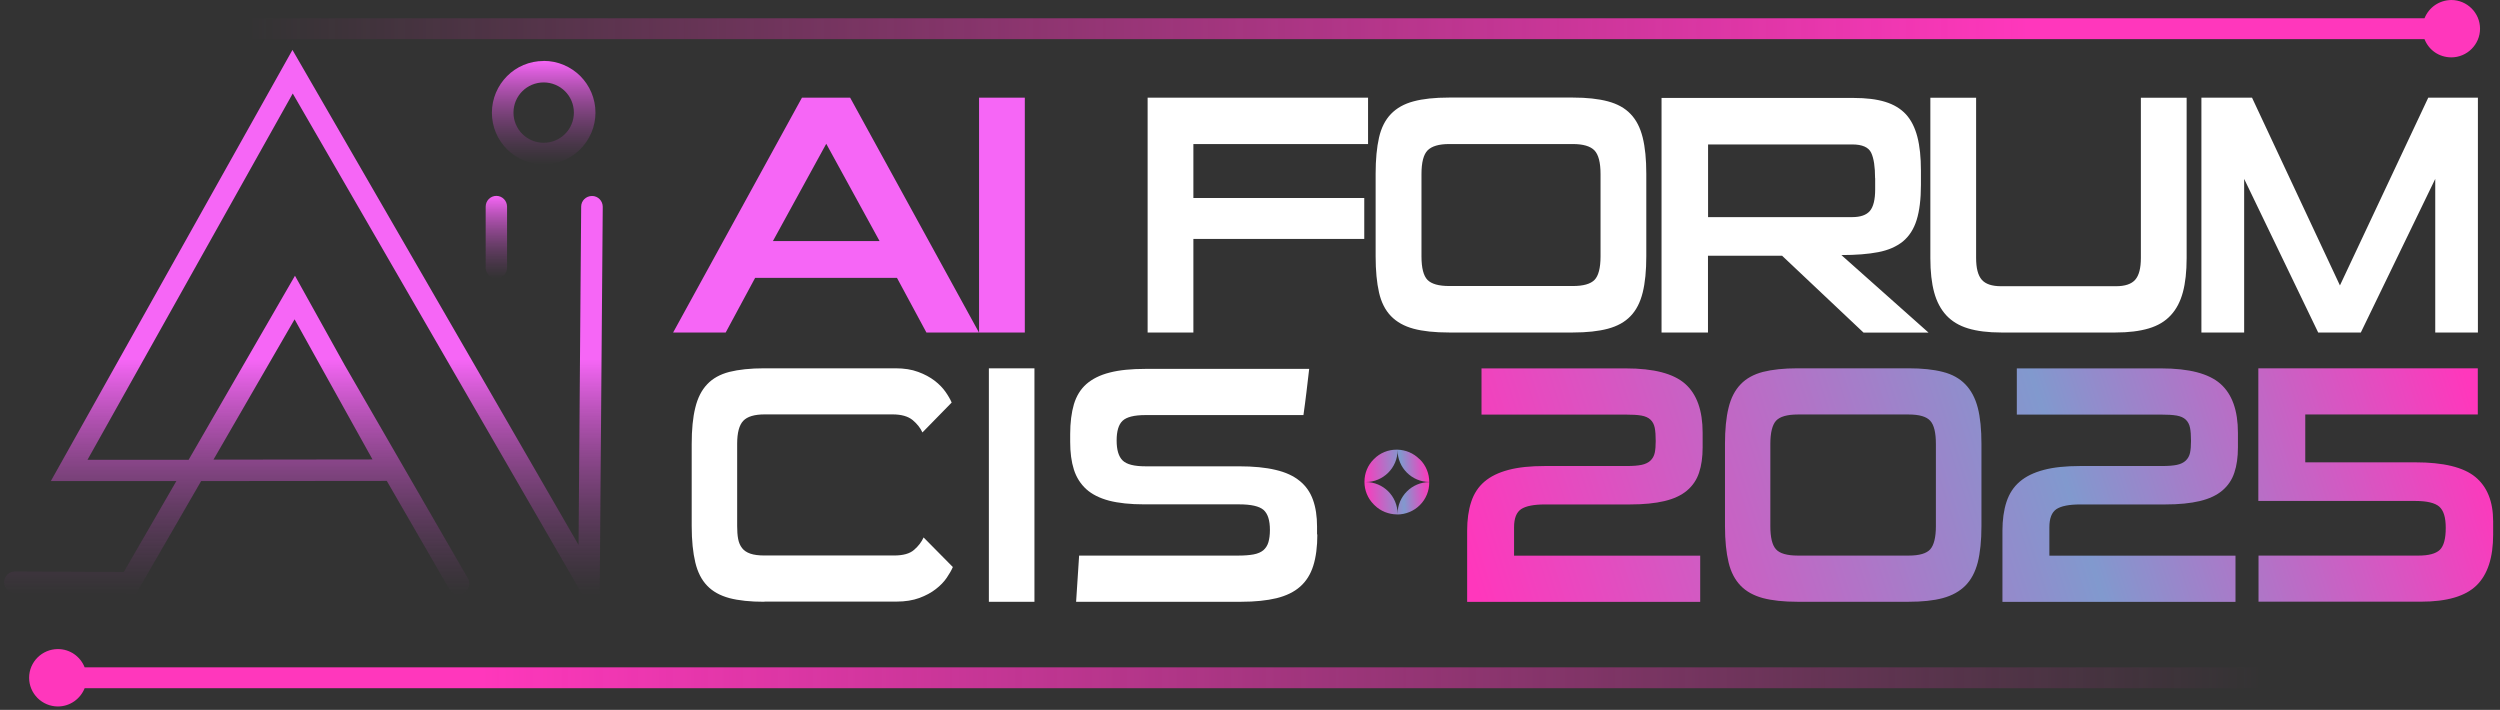
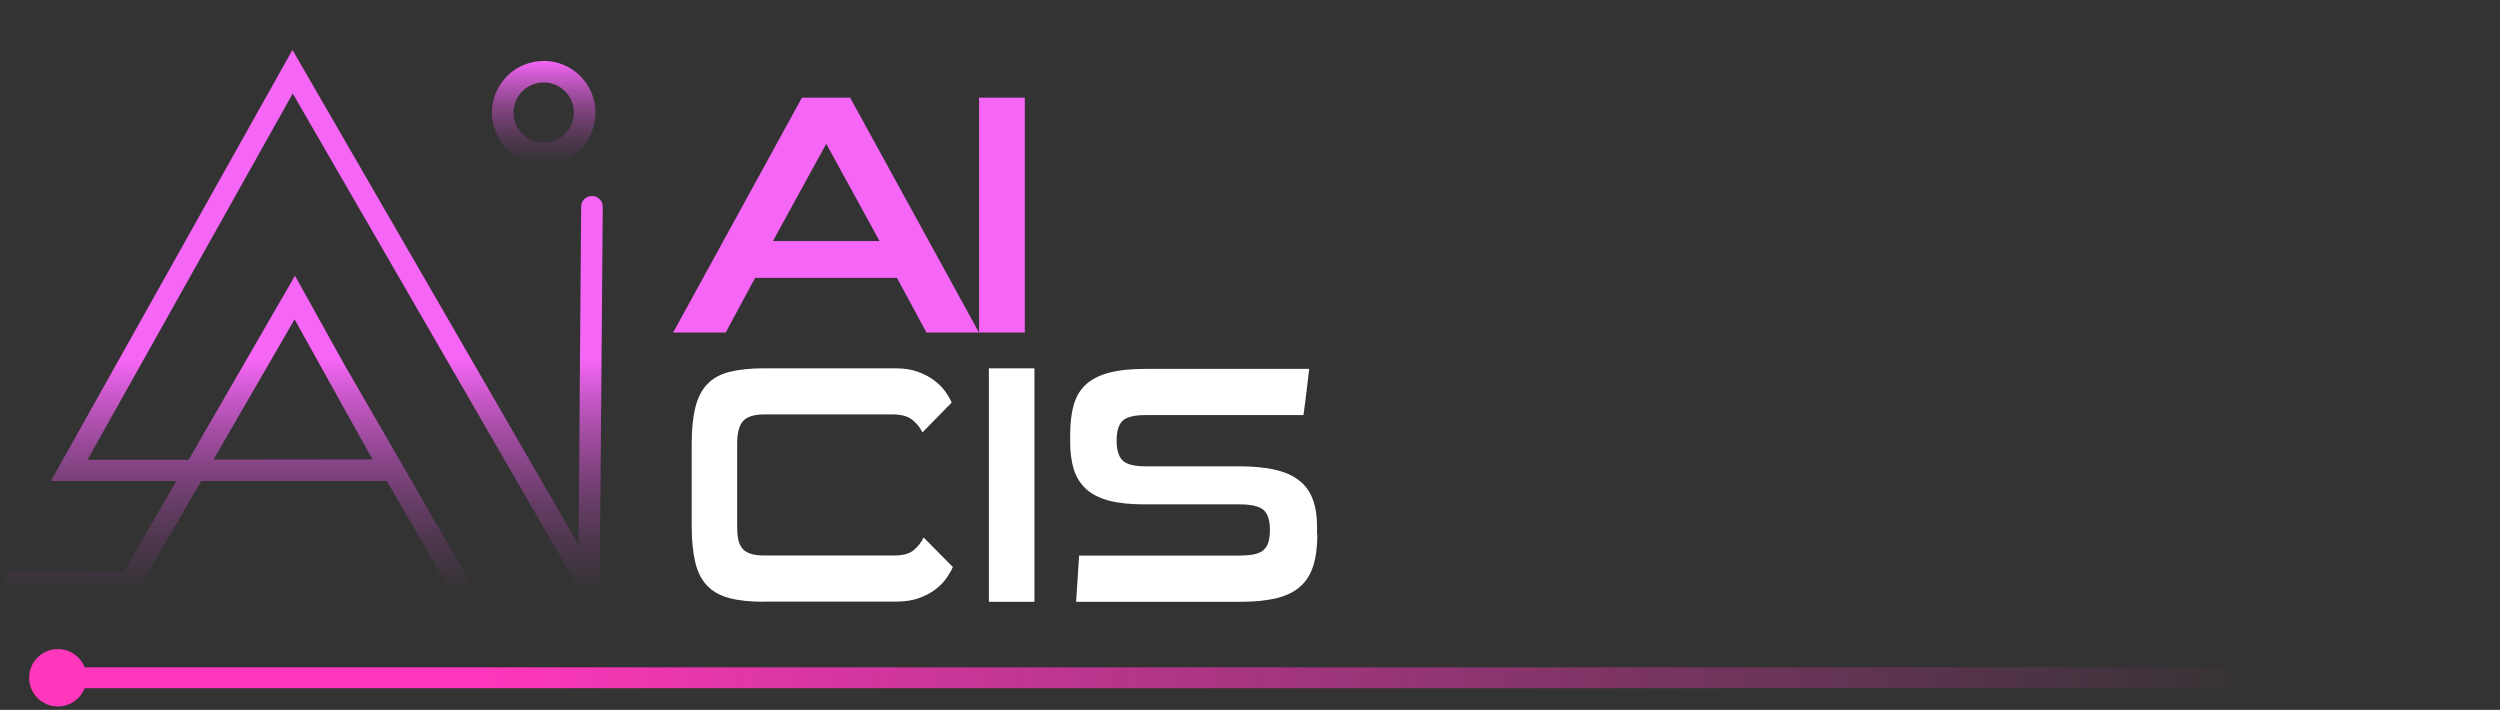
<svg xmlns="http://www.w3.org/2000/svg" width="162" height="46" viewBox="0 0 162 46" fill="none">
  <rect x="0" y="0" width="162" height="46" fill="#333333" stroke="none" />
  <path d="M37.49 35.312L37.66 13.391C37.66 13.007 37.975 12.699 38.365 12.699C38.749 12.699 39.058 13.014 39.058 13.403L38.844 40.442L18.97 6.059L5.668 29.797H12.221L19.114 17.868L22.332 23.656L30.314 37.468C30.51 37.801 30.396 38.229 30.062 38.418C29.729 38.613 29.3 38.499 29.111 38.166L25.064 31.162L13.033 31.174L8.821 38.462L0.959 38.424C0.575 38.424 0.267 38.109 0.267 37.726C0.267 37.342 0.581 37.034 0.965 37.034L8.022 37.066L11.428 31.174H3.294L18.951 3.235L37.49 35.312ZM13.833 29.784L24.138 29.771L19.089 20.692L13.833 29.784Z" fill="url(#paint0_linear_15_407)" />
-   <path fill-rule="evenodd" clip-rule="evenodd" d="M32.857 17.346C32.857 17.73 32.548 18.044 32.164 18.044C31.78 18.044 31.472 17.73 31.472 17.346V13.391C31.472 13.007 31.78 12.693 32.164 12.693C32.548 12.693 32.857 13.007 32.857 13.391V17.346Z" fill="url(#paint1_linear_15_407)" />
  <path fill-rule="evenodd" clip-rule="evenodd" d="M35.23 3.946C36.156 3.946 36.993 4.323 37.604 4.927C38.208 5.537 38.586 6.373 38.586 7.298C38.586 8.222 38.208 9.058 37.604 9.668C36.993 10.278 36.156 10.655 35.23 10.655C34.305 10.655 33.461 10.278 32.857 9.674C32.246 9.065 31.875 8.228 31.875 7.304C31.875 6.379 32.253 5.543 32.857 4.933C33.461 4.323 34.305 3.952 35.23 3.952V3.946ZM36.615 5.914C36.263 5.562 35.772 5.342 35.23 5.342C34.689 5.342 34.198 5.562 33.845 5.914C33.493 6.266 33.273 6.757 33.273 7.298C33.273 7.838 33.493 8.329 33.845 8.681C34.198 9.033 34.689 9.253 35.23 9.253C35.772 9.253 36.263 9.033 36.615 8.681C36.968 8.329 37.188 7.838 37.188 7.298C37.188 6.757 36.968 6.266 36.615 5.914Z" fill="url(#paint2_linear_15_407)" />
  <path fill-rule="evenodd" clip-rule="evenodd" d="M60.031 21.546L58.124 18.006H48.932L47.025 21.546H43.619L51.967 6.329H55.089L63.437 21.546H60.025H60.031ZM53.541 9.316L50.084 15.623H56.997L53.541 9.316ZM63.443 21.546V6.329H66.408V21.546H63.443Z" fill="#F666F6" />
-   <path fill-rule="evenodd" clip-rule="evenodd" d="M77.331 15.484V21.546H74.366V6.329H88.65V9.334H77.331V12.831H88.404V15.484H77.331ZM93.894 21.546C92.968 21.546 92.2 21.464 91.596 21.301C90.992 21.137 90.507 20.867 90.135 20.483C89.764 20.1 89.506 19.59 89.361 18.955C89.216 18.32 89.141 17.54 89.141 16.61V11.258C89.141 10.328 89.216 9.548 89.361 8.913C89.506 8.278 89.764 7.769 90.135 7.385C90.507 7.001 90.985 6.731 91.596 6.568C92.2 6.404 92.968 6.322 93.894 6.322H101.927C102.821 6.322 103.582 6.404 104.193 6.568C104.804 6.731 105.295 7.001 105.66 7.385C106.031 7.769 106.289 8.278 106.447 8.913C106.604 9.548 106.68 10.328 106.68 11.258V16.61C106.68 17.54 106.604 18.32 106.447 18.955C106.289 19.59 106.031 20.1 105.66 20.483C105.295 20.867 104.804 21.137 104.193 21.301C103.582 21.464 102.827 21.546 101.927 21.546H93.894ZM103.715 11.277C103.715 10.523 103.582 10.02 103.318 9.743C103.053 9.473 102.588 9.334 101.92 9.334H93.906C93.239 9.334 92.779 9.473 92.509 9.743C92.244 10.014 92.112 10.523 92.112 11.277V16.616C92.112 17.371 92.244 17.874 92.502 18.138C92.761 18.402 93.233 18.534 93.906 18.534H101.92C102.6 18.534 103.066 18.402 103.324 18.138C103.582 17.874 103.715 17.364 103.715 16.616V11.277ZM120.75 21.546L115.48 16.572H110.677V21.546H107.668V6.347H120.114C120.926 6.347 121.606 6.429 122.16 6.599C122.714 6.769 123.161 7.039 123.501 7.404C123.841 7.775 124.086 8.259 124.244 8.863C124.401 9.466 124.476 10.196 124.476 11.051V11.982C124.476 12.906 124.382 13.667 124.199 14.252C124.017 14.843 123.715 15.308 123.306 15.648C122.89 15.981 122.361 16.214 121.713 16.339C121.064 16.465 120.265 16.528 119.321 16.528L124.968 21.552H120.762L120.75 21.546ZM121.505 11.548C121.505 10.812 121.423 10.259 121.253 9.9C121.083 9.542 120.674 9.36 120.026 9.36H110.683V14.069H120.026C120.554 14.069 120.938 13.937 121.165 13.673C121.392 13.409 121.511 12.944 121.511 12.277V11.548H121.505ZM129.67 21.546C128.833 21.546 128.121 21.458 127.536 21.282C126.951 21.106 126.485 20.823 126.12 20.433C125.761 20.043 125.496 19.546 125.333 18.943C125.169 18.339 125.087 17.603 125.087 16.729V6.335H128.052V16.71C128.052 17.377 128.172 17.842 128.417 18.125C128.663 18.408 129.078 18.547 129.67 18.547H137.111C137.703 18.547 138.118 18.408 138.364 18.125C138.609 17.842 138.729 17.377 138.729 16.71V6.335H141.694V16.729C141.694 17.597 141.612 18.339 141.449 18.943C141.285 19.546 141.027 20.043 140.662 20.433C140.303 20.823 139.831 21.106 139.239 21.282C138.647 21.458 137.93 21.546 137.092 21.546H129.658H129.67ZM157.804 21.546V11.592L152.982 21.546H150.218L145.421 11.592V21.546H142.651V6.329H145.931L151.628 18.496L157.351 6.329H160.568V21.546H157.798H157.804Z" fill="white" />
-   <path fill-rule="evenodd" clip-rule="evenodd" d="M95.071 38.995V34.399C95.071 33.682 95.159 33.053 95.335 32.519C95.511 31.984 95.795 31.55 96.191 31.211C96.588 30.871 97.104 30.62 97.746 30.45C98.382 30.28 99.175 30.198 100.113 30.198H105.42C105.817 30.198 106.138 30.173 106.377 30.123C106.616 30.073 106.812 29.978 106.95 29.846C107.089 29.714 107.183 29.544 107.227 29.343C107.271 29.136 107.29 28.884 107.29 28.576C107.29 28.224 107.271 27.941 107.227 27.721C107.183 27.501 107.089 27.325 106.95 27.193C106.812 27.061 106.61 26.973 106.358 26.928C106.1 26.884 105.767 26.866 105.357 26.866H96.002V23.872H105.357C107.164 23.872 108.442 24.206 109.198 24.872C109.953 25.539 110.331 26.595 110.331 28.048V28.991C110.331 29.62 110.255 30.167 110.098 30.632C109.947 31.091 109.682 31.481 109.317 31.789C108.952 32.097 108.467 32.324 107.863 32.468C107.259 32.613 106.516 32.688 105.615 32.688H100.113C99.396 32.688 98.879 32.789 98.571 32.99C98.263 33.198 98.111 33.588 98.111 34.172V36.009H110.173V39.002H95.071V38.995ZM116.481 38.995C115.587 38.995 114.838 38.914 114.24 38.757C113.636 38.593 113.157 38.329 112.792 37.952C112.427 37.574 112.163 37.078 112.012 36.443C111.86 35.814 111.779 35.028 111.779 34.091V28.771C111.779 27.834 111.854 27.048 112.012 26.419C112.163 25.79 112.427 25.281 112.792 24.904C113.157 24.52 113.642 24.256 114.24 24.099C114.844 23.948 115.587 23.866 116.481 23.866H123.67C124.545 23.866 125.288 23.942 125.893 24.099C126.497 24.25 126.982 24.52 127.353 24.904C127.725 25.287 127.995 25.79 128.159 26.419C128.323 27.048 128.398 27.834 128.398 28.771V34.091C128.398 35.028 128.316 35.814 128.159 36.443C127.995 37.071 127.731 37.574 127.353 37.952C126.982 38.323 126.497 38.593 125.893 38.757C125.288 38.92 124.552 38.995 123.67 38.995H116.481ZM125.446 28.771C125.446 28.035 125.326 27.538 125.081 27.268C124.841 26.998 124.376 26.859 123.683 26.859H116.506C115.801 26.859 115.329 26.998 115.084 27.268C114.844 27.538 114.718 28.041 114.718 28.771V34.091C114.718 34.826 114.838 35.323 115.084 35.594C115.323 35.864 115.801 36.002 116.506 36.002H123.683C124.376 36.002 124.841 35.864 125.081 35.594C125.32 35.323 125.446 34.82 125.446 34.091V28.771ZM129.758 38.995V34.399C129.758 33.682 129.846 33.053 130.022 32.519C130.199 31.984 130.482 31.55 130.879 31.211C131.275 30.871 131.791 30.62 132.434 30.45C133.069 30.28 133.863 30.198 134.801 30.198H140.108C140.504 30.198 140.825 30.173 141.064 30.123C141.304 30.073 141.499 29.978 141.637 29.846C141.776 29.714 141.87 29.544 141.914 29.343C141.958 29.136 141.977 28.884 141.977 28.576C141.977 28.224 141.958 27.941 141.914 27.721C141.87 27.501 141.776 27.325 141.637 27.193C141.499 27.061 141.297 26.973 141.046 26.928C140.787 26.884 140.454 26.866 140.045 26.866H130.69V23.872H140.045C141.851 23.872 143.129 24.206 143.885 24.872C144.64 25.539 145.018 26.595 145.018 28.048V28.991C145.018 29.62 144.942 30.167 144.785 30.632C144.634 31.091 144.369 31.481 144.004 31.789C143.639 32.097 143.154 32.324 142.55 32.468C141.946 32.613 141.203 32.688 140.303 32.688H134.801C134.083 32.688 133.567 32.789 133.258 32.99C132.95 33.198 132.799 33.588 132.799 34.172V36.009H144.86V39.002H129.758V38.995ZM146.352 38.995V36.002H156.721C157.382 36.002 157.841 35.877 158.1 35.631C158.358 35.38 158.484 34.908 158.484 34.21C158.484 33.512 158.345 33.085 158.068 32.833C157.791 32.588 157.269 32.462 156.507 32.462H146.34V23.866H160.561V26.859H149.381V29.959H156.513C158.332 29.959 159.629 30.274 160.397 30.903C161.165 31.531 161.556 32.493 161.556 33.783V34.638C161.556 36.134 161.197 37.235 160.479 37.933C159.762 38.637 158.559 38.989 156.872 38.989H146.371L146.352 38.995Z" fill="url(#paint3_linear_15_407)" />
  <g clip-path="url(#clip0_15_407)">
    <path fill-rule="evenodd" clip-rule="evenodd" d="M91.99 29.762L91.977 29.749C91.586 29.352 91.074 29.157 90.563 29.138V29.176C90.563 30.31 89.635 31.236 88.499 31.236H88.417C88.417 31.759 88.619 32.288 89.023 32.691L89.036 32.704H89.042L89.048 32.717L89.061 32.729C89.465 33.133 89.995 33.328 90.519 33.334H90.525H90.538C90.544 33.334 90.55 33.334 90.563 33.334V33.296C90.563 32.169 91.485 31.242 92.615 31.242V31.255V31.267C92.615 31.797 92.413 32.326 92.009 32.729C91.611 33.126 91.093 33.328 90.563 33.34V33.303C90.563 32.156 89.635 31.236 88.499 31.236H88.417V31.217C88.417 30.681 88.619 30.152 89.029 29.749C89.433 29.339 89.963 29.138 90.494 29.138H90.506H90.513C90.532 29.138 90.544 29.138 90.563 29.138V29.176C90.563 30.303 91.485 31.23 92.615 31.23C92.615 30.7 92.413 30.171 92.009 29.768L91.996 29.755L91.99 29.762Z" fill="url(#paint4_linear_15_407)" />
  </g>
  <path fill-rule="evenodd" clip-rule="evenodd" d="M49.531 38.995C48.618 38.995 47.862 38.914 47.264 38.757C46.66 38.593 46.182 38.329 45.823 37.952C45.464 37.581 45.206 37.078 45.055 36.443C44.904 35.814 44.822 35.028 44.822 34.091V28.771C44.822 27.834 44.897 27.048 45.055 26.419C45.206 25.79 45.464 25.281 45.823 24.904C46.182 24.52 46.66 24.256 47.264 24.099C47.869 23.948 48.624 23.866 49.531 23.866H58.029C58.59 23.866 59.074 23.942 59.496 24.099C59.912 24.25 60.27 24.445 60.566 24.671C60.862 24.898 61.095 25.143 61.271 25.394C61.448 25.646 61.58 25.878 61.668 26.086L59.773 28.023C59.641 27.727 59.427 27.463 59.137 27.218C58.842 26.979 58.413 26.853 57.84 26.853H49.55C48.889 26.853 48.429 26.991 48.165 27.268C47.9 27.545 47.768 28.041 47.768 28.758V34.084C47.768 34.405 47.787 34.688 47.831 34.921C47.875 35.153 47.957 35.348 48.083 35.512C48.209 35.675 48.385 35.795 48.624 35.877C48.857 35.958 49.166 35.996 49.55 35.996H57.935C58.52 35.996 58.955 35.877 59.232 35.631C59.509 35.392 59.717 35.122 59.849 34.826L61.744 36.744C61.656 36.952 61.523 37.184 61.347 37.442C61.171 37.7 60.938 37.945 60.642 38.172C60.346 38.404 59.993 38.593 59.572 38.75C59.156 38.901 58.665 38.983 58.105 38.983H49.531V38.995ZM64.079 38.995V23.866H67.032V38.995H64.079ZM85.364 34.619C85.364 35.424 85.275 36.109 85.099 36.663C84.923 37.222 84.64 37.669 84.249 38.014C83.859 38.36 83.349 38.606 82.72 38.763C82.09 38.914 81.328 38.995 80.428 38.995H69.732L69.927 36.002H80.227C80.623 36.002 80.957 35.977 81.228 35.927C81.498 35.877 81.712 35.782 81.863 35.657C82.014 35.524 82.128 35.355 82.191 35.141C82.254 34.927 82.291 34.663 82.291 34.342C82.291 33.713 82.153 33.286 81.876 33.041C81.599 32.802 81.07 32.682 80.29 32.682H74.145C73.233 32.682 72.477 32.6 71.867 32.443C71.256 32.28 70.765 32.035 70.393 31.701C70.022 31.362 69.751 30.94 69.588 30.431C69.424 29.915 69.348 29.318 69.348 28.633V28.13C69.348 27.388 69.43 26.74 69.588 26.199C69.751 25.658 70.022 25.218 70.4 24.885C70.784 24.552 71.281 24.3 71.904 24.143C72.528 23.979 73.302 23.904 74.227 23.904H84.835C84.778 24.413 84.715 24.91 84.659 25.401C84.602 25.891 84.533 26.388 84.463 26.897H74.227C73.491 26.897 73 27.023 72.742 27.268C72.483 27.513 72.358 27.941 72.358 28.545C72.358 29.148 72.483 29.576 72.742 29.834C73 30.091 73.491 30.217 74.227 30.217H80.283C81.221 30.217 82.014 30.293 82.663 30.45C83.311 30.601 83.828 30.84 84.224 31.167C84.621 31.487 84.904 31.896 85.08 32.387C85.257 32.877 85.345 33.456 85.345 34.116V34.644L85.364 34.619Z" fill="white" />
-   <path fill-rule="evenodd" clip-rule="evenodd" d="M158.84 0C159.868 0 160.706 0.835 160.706 1.859C160.706 2.884 159.868 3.718 158.84 3.718C158.061 3.71 157.397 3.264 157.107 2.537H5.485C5.212 3.223 4.54 3.718 3.752 3.718C2.724 3.718 1.887 2.884 1.887 1.859C1.887 0.835 2.724 0 3.752 0C4.54 0 5.212 0.488 5.485 1.182H157.107C157.406 0.463 158.061 0.017 158.84 0Z" fill="url(#paint5_linear_15_407)" />
  <path fill-rule="evenodd" clip-rule="evenodd" d="M158.84 42.06C159.868 42.06 160.706 42.895 160.706 43.919C160.706 44.944 159.868 45.779 158.84 45.779C158.061 45.77 157.397 45.324 157.107 44.597H5.485C5.211 45.283 4.54 45.779 3.752 45.779C2.724 45.779 1.887 44.944 1.887 43.919C1.887 42.895 2.724 42.06 3.752 42.06C4.54 42.06 5.211 42.547 5.485 43.242H157.107C157.406 42.523 158.061 42.077 158.84 42.06Z" fill="url(#paint6_linear_15_407)" />
  <defs>
    <linearGradient id="paint0_linear_15_407" x1="25.715" y1="23.29" x2="25.715" y2="38.513" gradientUnits="userSpaceOnUse">
      <stop stop-color="#F666F6" />
      <stop offset="1" stop-color="#903C90" stop-opacity="0" />
    </linearGradient>
    <linearGradient id="paint1_linear_15_407" x1="32.164" y1="12.693" x2="32.164" y2="18.044" gradientUnits="userSpaceOnUse">
      <stop stop-color="#F666F6" />
      <stop offset="1" stop-color="#903C90" stop-opacity="0" />
    </linearGradient>
    <linearGradient id="paint2_linear_15_407" x1="35.23" y1="3.946" x2="35.23" y2="10.655" gradientUnits="userSpaceOnUse">
      <stop stop-color="#F666F6" />
      <stop offset="1" stop-color="#903C90" stop-opacity="0" />
    </linearGradient>
    <linearGradient id="paint3_linear_15_407" x1="96.594" y1="41.165" x2="158.817" y2="21.259" gradientUnits="userSpaceOnUse">
      <stop stop-color="#FF37BC" />
      <stop offset="0.59" stop-color="#8199CE" />
      <stop offset="1" stop-color="#FF37BC" />
    </linearGradient>
    <linearGradient id="paint4_linear_15_407" x1="88.513" y1="33.941" x2="92.821" y2="33.628" gradientUnits="userSpaceOnUse">
      <stop stop-color="#FF37BC" />
      <stop offset="0.59" stop-color="#8199CE" />
      <stop offset="1" stop-color="#FF37BC" />
    </linearGradient>
    <linearGradient id="paint5_linear_15_407" x1="131.421" y1="1.859" x2="16.073" y2="1.859" gradientUnits="userSpaceOnUse">
      <stop stop-color="#FF37BC" />
      <stop offset="1" stop-color="#FF37BC" stop-opacity="0" />
    </linearGradient>
    <linearGradient id="paint6_linear_15_407" x1="31.171" y1="43.919" x2="146.519" y2="43.919" gradientUnits="userSpaceOnUse">
      <stop stop-color="#FF37BC" />
      <stop offset="1" stop-color="#FF37BC" stop-opacity="0" />
    </linearGradient>
    <clipPath id="clip0_15_407">
-       <rect width="4.198" height="4.19" fill="white" transform="translate(88.417 29.138)" />
-     </clipPath>
+       </clipPath>
  </defs>
</svg>